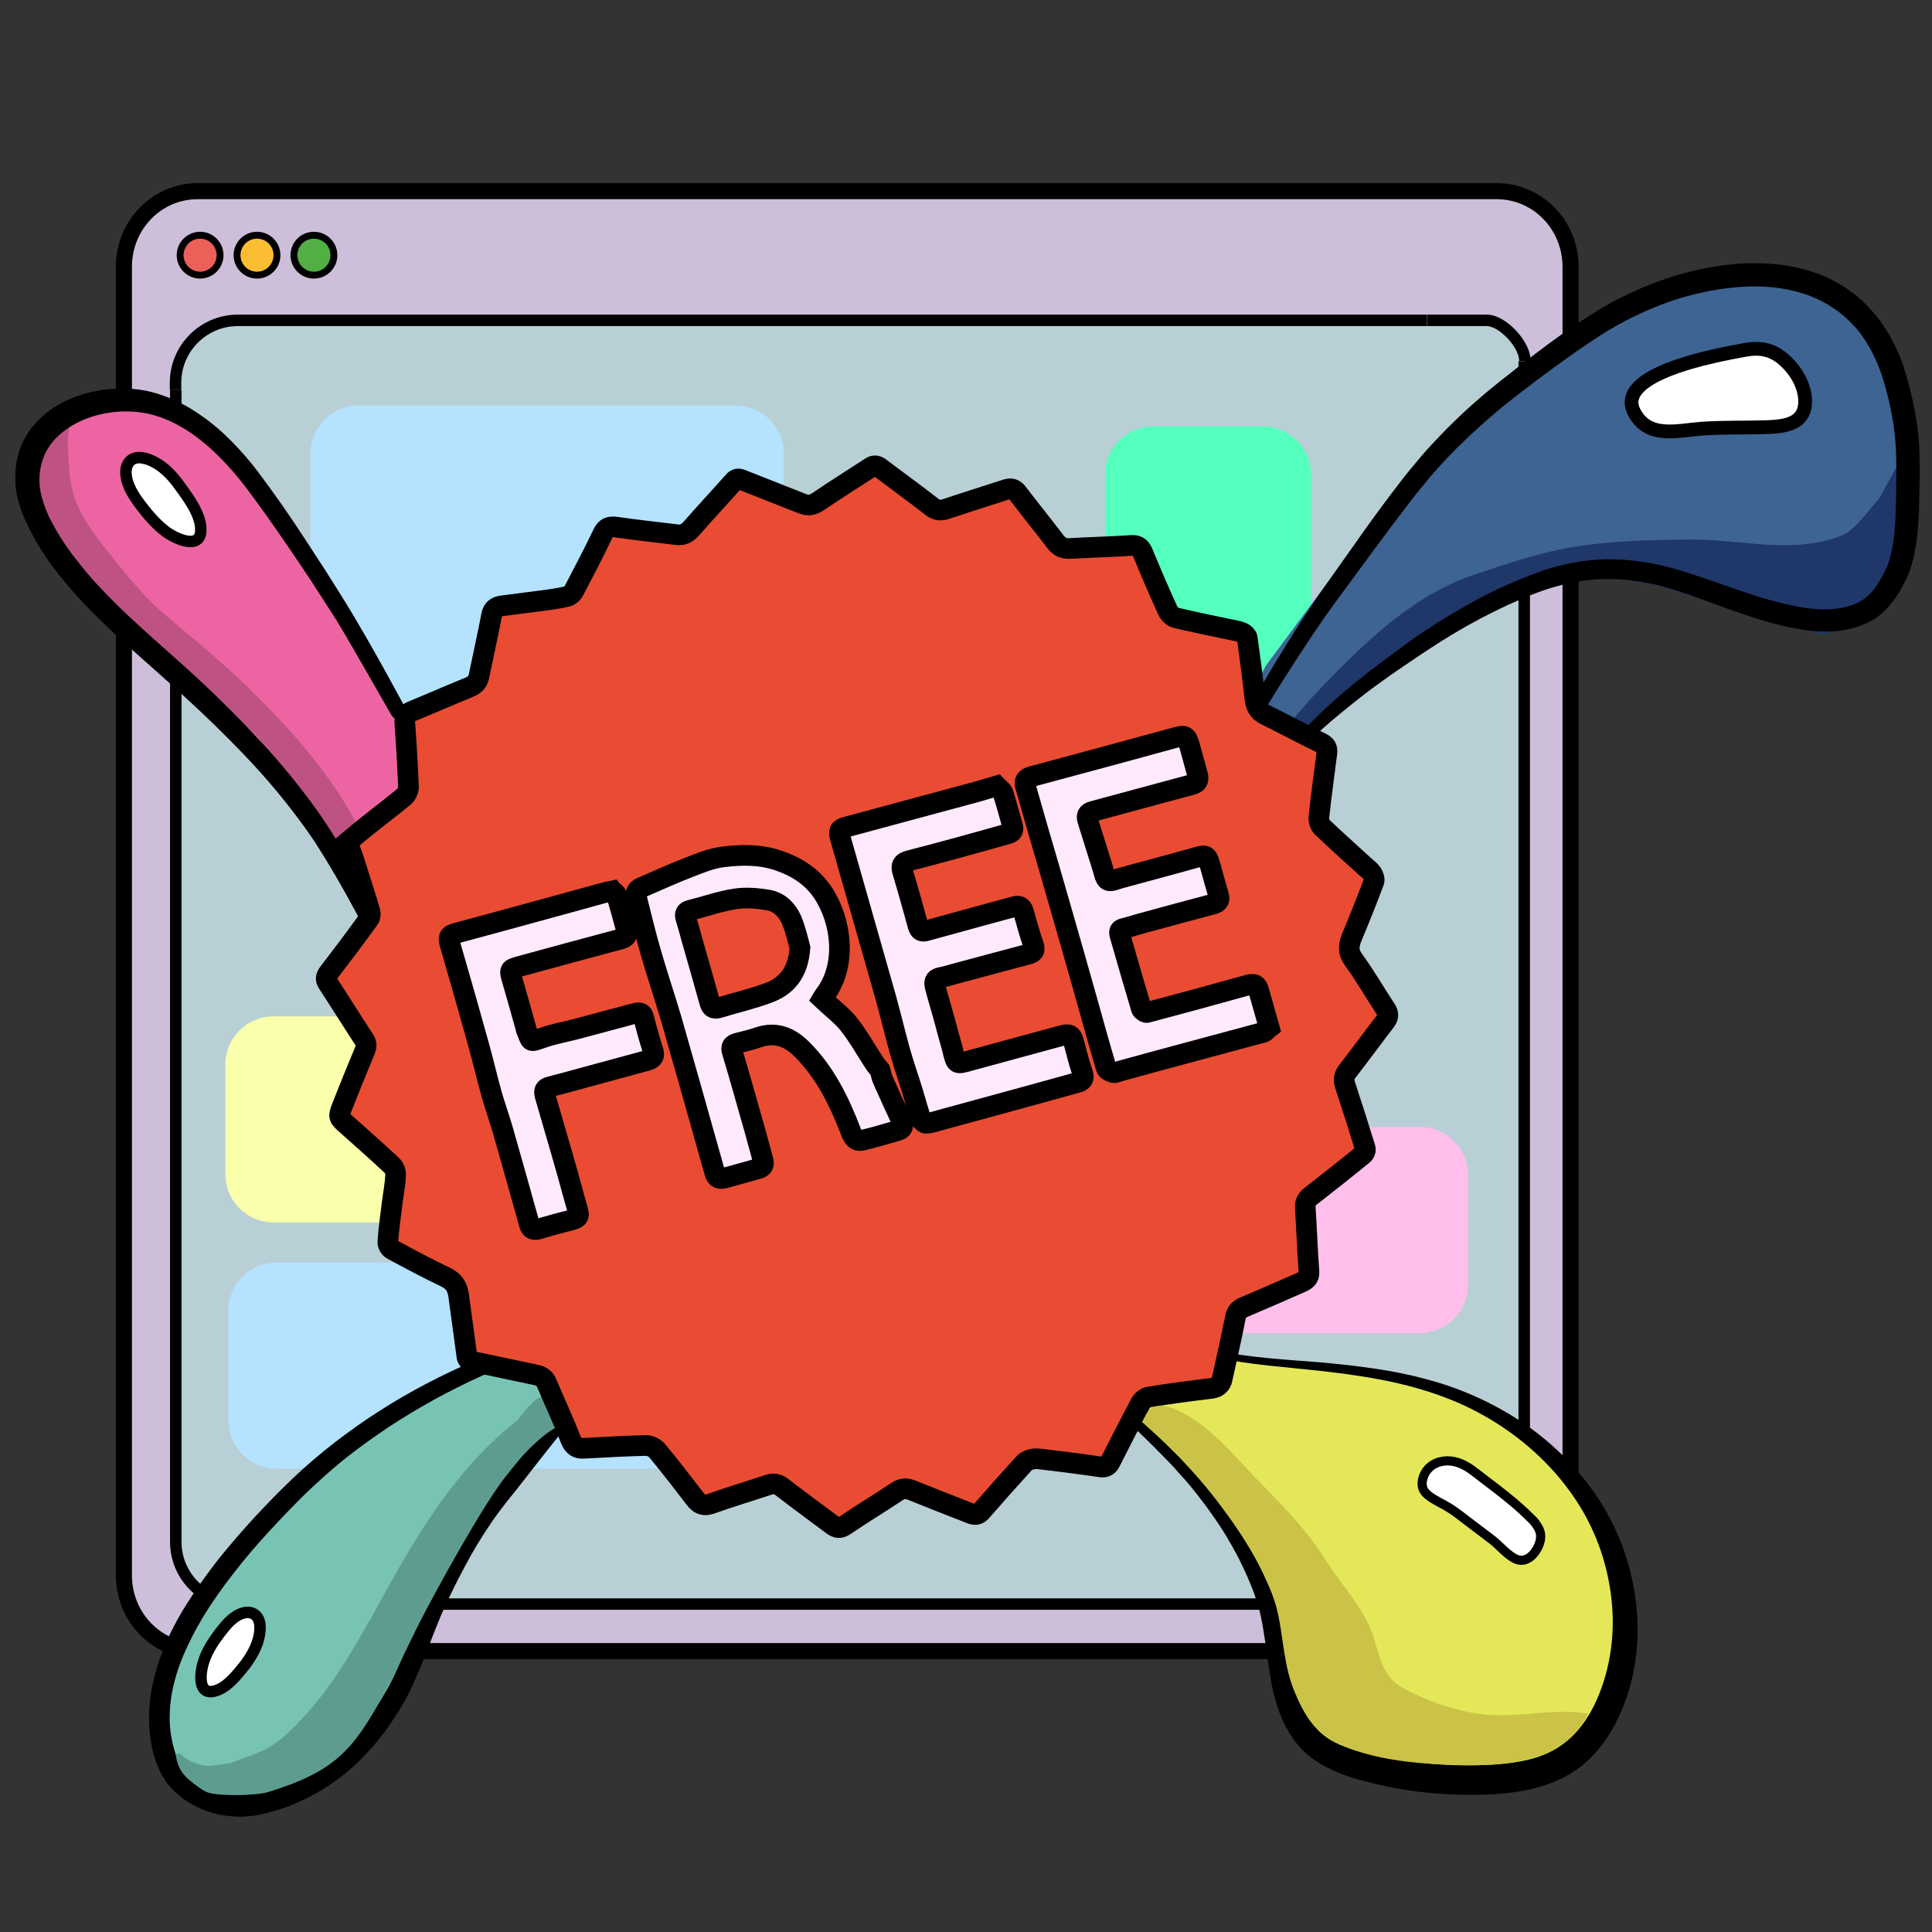
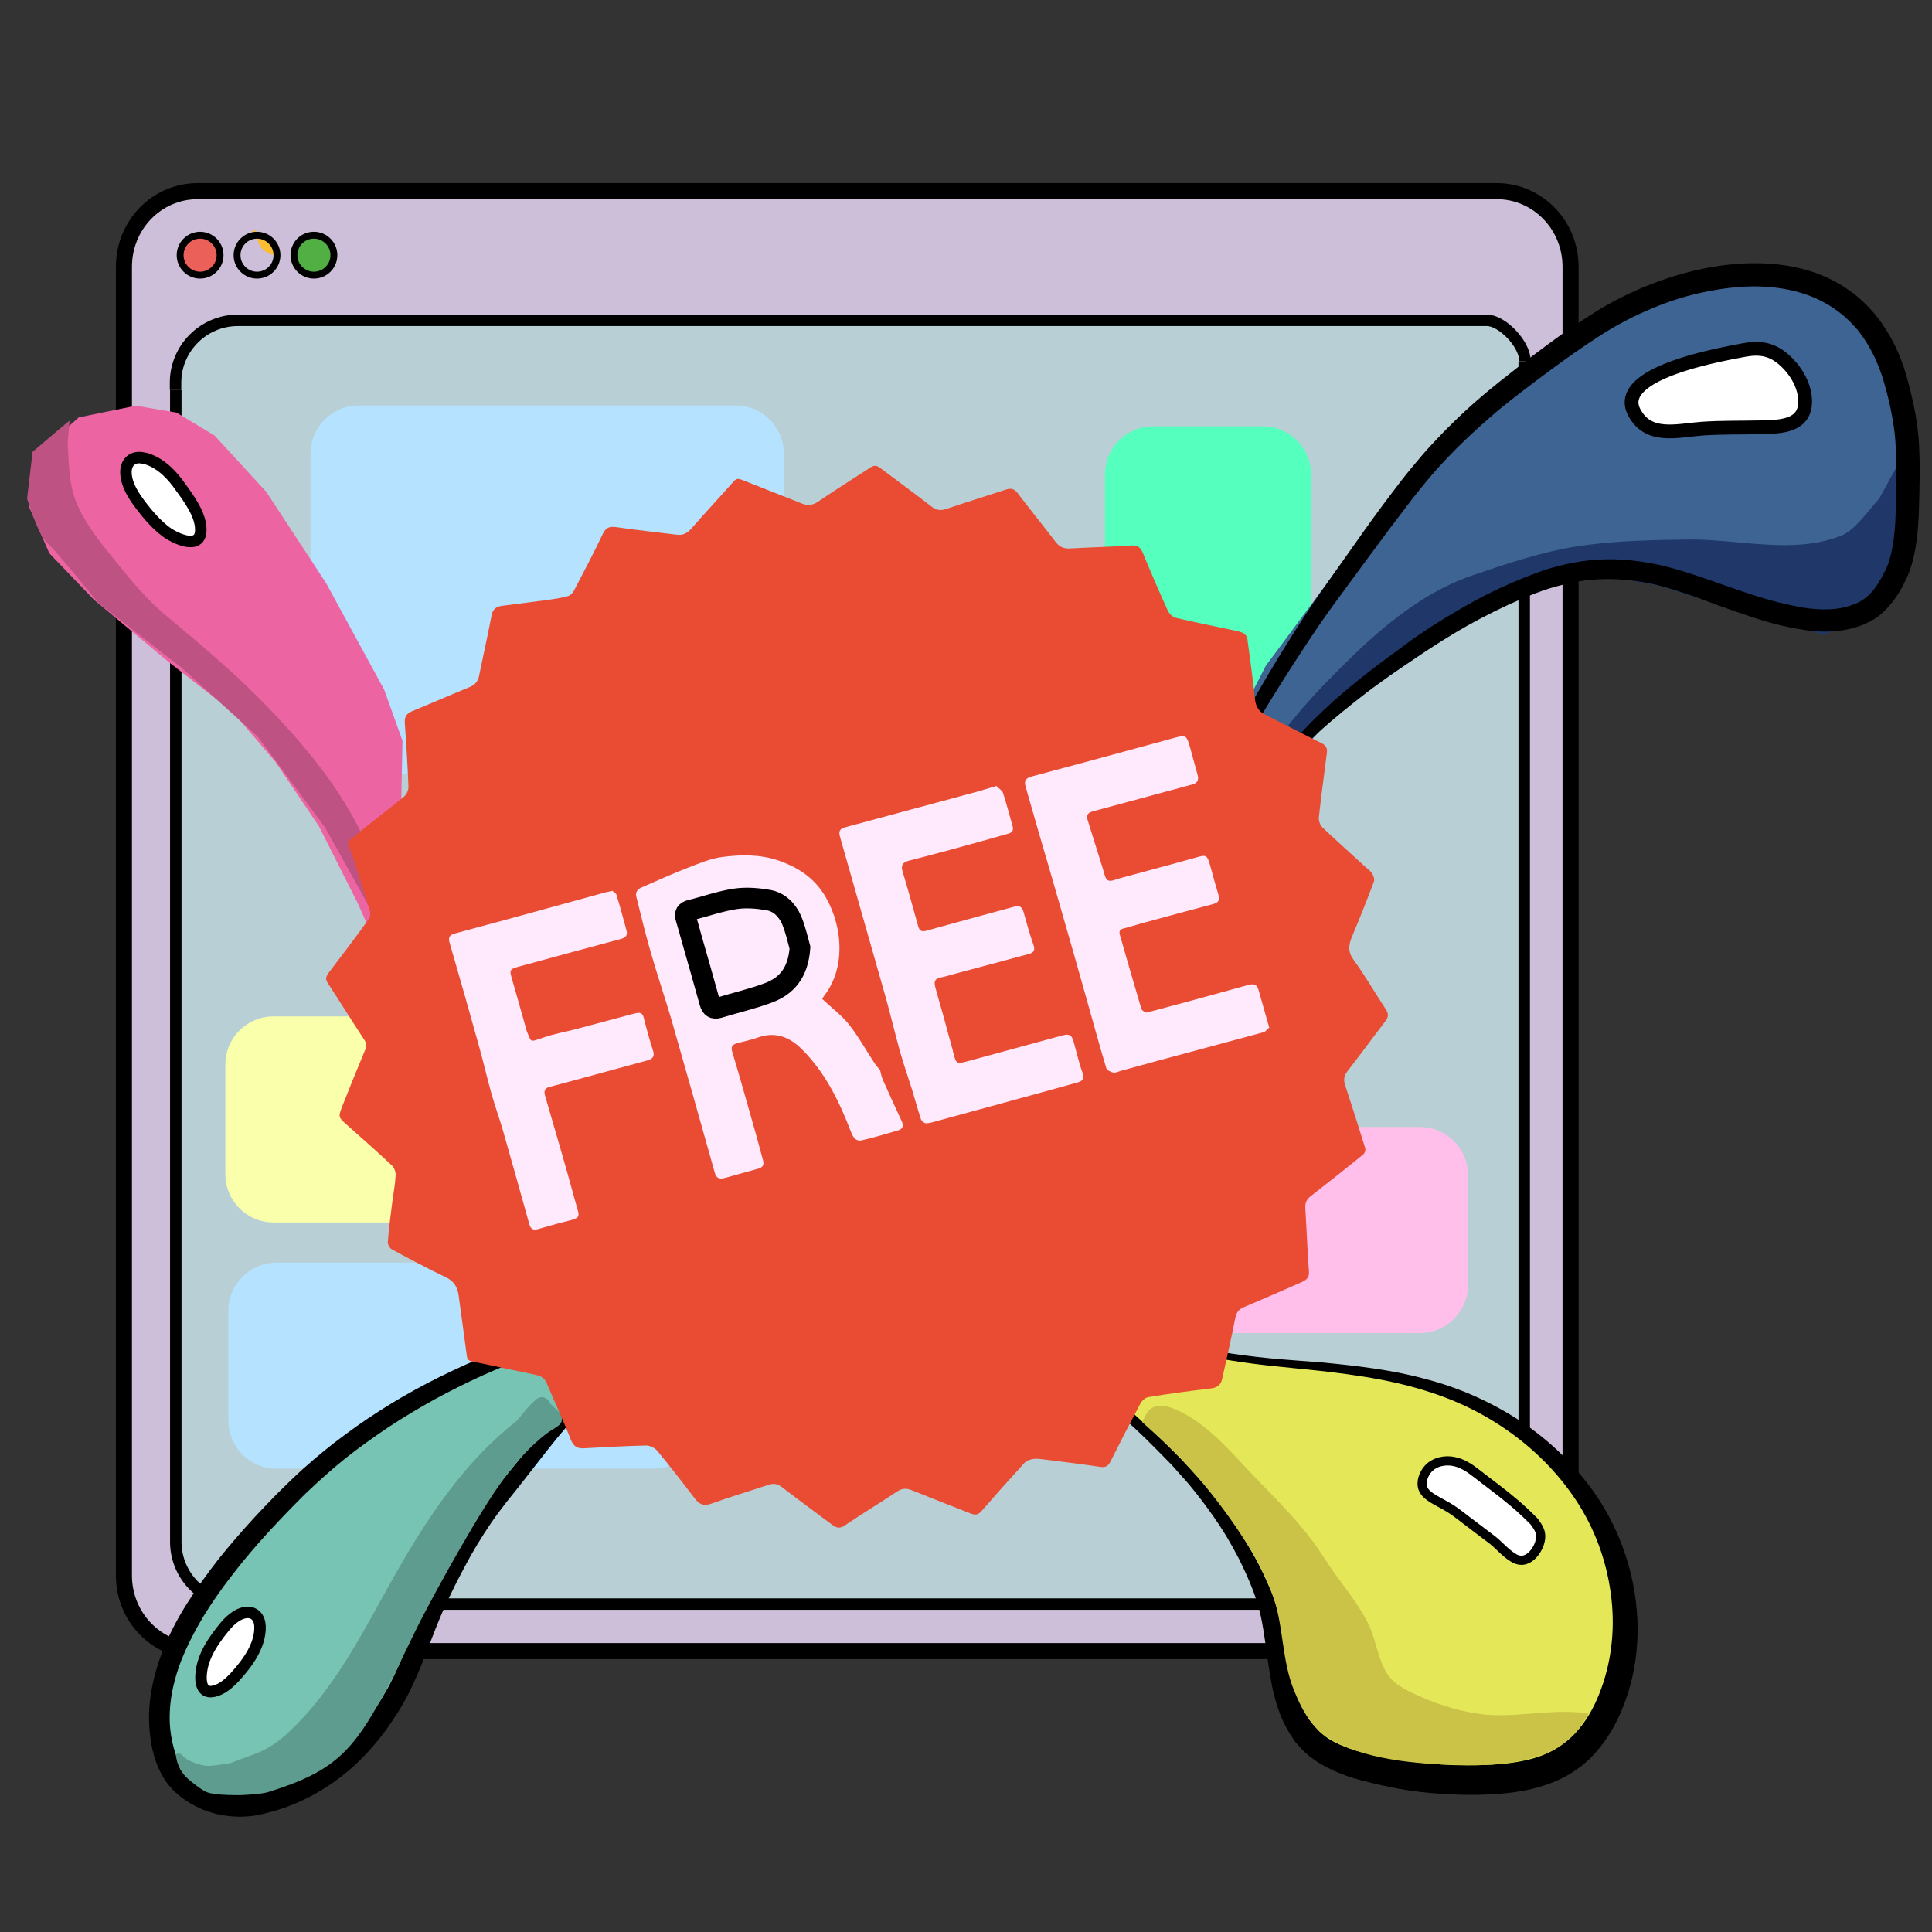
<svg xmlns="http://www.w3.org/2000/svg" xmlns:xlink="http://www.w3.org/1999/xlink" version="1.1" id="Capa_1" x="0px" y="0px" viewBox="0 0 841.9 841.9" style="enable-background:new 0 0 841.9 841.9;" xml:space="preserve">
  <rect x="0" y="0" width="841.9" height="841.9" fill="#333333" stroke="none" />
  <style type="text/css">
	.st0{clip-path:url(#SVGID_2_);fill:#CDBFD9;}
	.st1{clip-path:url(#SVGID_4_);fill:none;stroke:#000000;stroke-width:7;stroke-miterlimit:10;}
	.st2{clip-path:url(#SVGID_6_);fill:#B9CFD6;}
	.st3{clip-path:url(#SVGID_8_);fill:none;stroke:#000000;stroke-width:5;stroke-miterlimit:10;}
	.st4{clip-path:url(#SVGID_10_);fill:none;stroke:#000000;stroke-width:5;stroke-miterlimit:10;}
	.st5{clip-path:url(#SVGID_12_);fill:none;stroke:#000000;stroke-width:5;stroke-miterlimit:10;}
	.st6{clip-path:url(#SVGID_14_);fill:#EC605A;}
	.st7{clip-path:url(#SVGID_16_);fill:none;stroke:#000000;stroke-width:3;stroke-miterlimit:10;}
	.st8{clip-path:url(#SVGID_18_);fill:#FBBD34;}
	.st9{clip-path:url(#SVGID_20_);fill:none;stroke:#000000;stroke-width:3;stroke-miterlimit:10;}
	.st10{clip-path:url(#SVGID_22_);fill:#51AF44;}
	.st11{clip-path:url(#SVGID_24_);fill:none;stroke:#000000;stroke-width:3;stroke-miterlimit:10;}
	.st12{clip-path:url(#SVGID_26_);fill:#B4E2FF;}
	.st13{clip-path:url(#SVGID_28_);fill:#F9FFAA;}
	.st14{clip-path:url(#SVGID_30_);fill:#B4E2FF;}
	.st15{clip-path:url(#SVGID_32_);fill:#55FFBE;}
	.st16{clip-path:url(#SVGID_34_);fill:#FFBFEA;}
	.st17{clip-path:url(#SVGID_36_);fill:#77C4B4;}
	.st18{clip-path:url(#SVGID_38_);fill:#EC65A2;}
	.st19{clip-path:url(#SVGID_40_);fill:#3D6492;}
	.st20{clip-path:url(#SVGID_42_);fill:#1F3769;}
	.st21{clip-path:url(#SVGID_44_);fill:#BE5383;}
	.st22{clip-path:url(#SVGID_46_);fill:#FFFFFF;}
	.st23{clip-path:url(#SVGID_48_);fill:none;stroke:#000000;stroke-width:6;stroke-linecap:round;stroke-miterlimit:10;}
	.st24{clip-path:url(#SVGID_50_);fill:#FFFFFF;}
	.st25{clip-path:url(#SVGID_52_);fill:none;stroke:#000000;stroke-width:5;stroke-linecap:round;stroke-miterlimit:10;}
	.st26{clip-path:url(#SVGID_54_);fill:#FFFFFF;}
	.st27{clip-path:url(#SVGID_56_);fill:none;stroke:#000000;stroke-width:5;stroke-linecap:round;stroke-miterlimit:10;}
	.st28{clip-path:url(#SVGID_58_);}
	.st29{clip-path:url(#SVGID_60_);}
	.st30{clip-path:url(#SVGID_62_);}
	.st31{clip-path:url(#SVGID_64_);fill:#5F9C90;}
	.st32{clip-path:url(#SVGID_66_);fill:#E4E858;}
	.st33{clip-path:url(#SVGID_68_);}
	.st34{clip-path:url(#SVGID_70_);fill:#FFE9FC;}
	.st35{clip-path:url(#SVGID_72_);fill:#E94C32;}
	.st36{clip-path:url(#SVGID_74_);fill:none;stroke:#000000;stroke-width:9;}
	.st37{clip-path:url(#SVGID_76_);fill:#E94C32;}
	.st38{clip-path:url(#SVGID_78_);fill:none;stroke:#000000;stroke-width:9;}
	.st39{clip-path:url(#SVGID_80_);fill:#FFFFFF;}
	.st40{clip-path:url(#SVGID_82_);fill:none;stroke:#000000;stroke-width:4;stroke-linecap:round;stroke-miterlimit:10;}
	.st41{clip-path:url(#SVGID_84_);fill:#CAC347;}
</style>
  <a xlink:href="https://ginernet.com/">
    <g>
      <g>
        <defs>
          <rect id="SVGID_1_" width="841.9" height="841.9" />
        </defs>
        <clipPath id="SVGID_2_">
          <use xlink:href="#SVGID_1_" style="overflow:visible;" />
        </clipPath>
        <path class="st0" d="M652.2,719.5h-566c-17.8,0-32.2-14.7-32.2-33V116.3c0-18.3,14.3-33,32.2-33h566c17.8,0,32.2,14.7,32.2,33     v570.2C684.3,704.6,670,719.5,652.2,719.5" />
      </g>
      <g>
        <defs>
          <rect id="SVGID_3_" width="841.9" height="841.9" />
        </defs>
        <clipPath id="SVGID_4_">
          <use xlink:href="#SVGID_3_" style="overflow:visible;" />
        </clipPath>
        <path class="st1" d="M652.2,719.5h-566c-17.8,0-32.2-14.7-32.2-33V116.3c0-18.3,14.3-33,32.2-33h566c17.8,0,32.2,14.7,32.2,33     v570.2C684.3,704.6,670,719.5,652.2,719.5z" />
      </g>
      <g>
        <defs>
          <rect id="SVGID_5_" width="841.9" height="841.9" />
        </defs>
        <clipPath id="SVGID_6_">
          <use xlink:href="#SVGID_5_" style="overflow:visible;" />
        </clipPath>
        <path class="st2" d="M634,699H106.9c-16.7,0-30.2-13.6-30.2-30.4V168.4c0-16.7,13.6-30.4,30.2-30.4h537.9     c11.6-0.4,20.5,8.2,19.6,19.3v0.8v510.5C664.2,685.4,650.7,699,634,699" />
      </g>
      <g>
        <defs>
          <rect id="SVGID_7_" width="841.9" height="841.9" />
        </defs>
        <clipPath id="SVGID_8_">
          <use xlink:href="#SVGID_7_" style="overflow:visible;" />
        </clipPath>
        <path class="st3" d="M664.2,157.4v514.5c0,14.9-12.2,27.1-27.1,27.1H103.7c-14.9,0-27.1-12.2-27.1-27.1V170" />
      </g>
      <g>
        <defs>
          <rect id="SVGID_9_" width="841.9" height="841.9" />
        </defs>
        <clipPath id="SVGID_10_">
          <use xlink:href="#SVGID_9_" style="overflow:visible;" />
        </clipPath>
        <path class="st4" d="M621.8,139.6h26.2c6.6,0,16.7,10.5,16.5,17.8" />
      </g>
      <g>
        <defs>
          <rect id="SVGID_11_" width="841.9" height="841.9" />
        </defs>
        <clipPath id="SVGID_12_">
          <use xlink:href="#SVGID_11_" style="overflow:visible;" />
        </clipPath>
        <path class="st5" d="M76.5,170v-3.3c0-14.9,12.2-27.1,27.1-27.1h518.1" />
      </g>
      <g>
        <defs>
          <rect id="SVGID_13_" width="841.9" height="841.9" />
        </defs>
        <clipPath id="SVGID_14_">
          <use xlink:href="#SVGID_13_" style="overflow:visible;" />
        </clipPath>
        <path class="st6" d="M87.2,102.5c4.8,0,8.7,3.9,8.7,8.7c0,4.8-3.9,8.7-8.7,8.7c-4.8,0-8.7-3.9-8.7-8.7     C78.5,106.4,82.4,102.5,87.2,102.5" />
      </g>
      <g>
        <defs>
          <rect id="SVGID_15_" width="841.9" height="841.9" />
        </defs>
        <clipPath id="SVGID_16_">
          <use xlink:href="#SVGID_15_" style="overflow:visible;" />
        </clipPath>
        <path class="st7" d="M87.2,102.5c4.8,0,8.7,3.9,8.7,8.7c0,4.8-3.9,8.7-8.7,8.7c-4.8,0-8.7-3.9-8.7-8.7     C78.5,106.4,82.4,102.5,87.2,102.5z" />
      </g>
      <g>
        <defs>
          <rect id="SVGID_17_" width="841.9" height="841.9" />
        </defs>
        <clipPath id="SVGID_18_">
          <use xlink:href="#SVGID_17_" style="overflow:visible;" />
        </clipPath>
-         <path class="st8" d="M112,102.5c4.8,0,8.7,3.9,8.7,8.7c0,4.8-3.9,8.7-8.7,8.7c-4.8,0-8.7-3.9-8.7-8.7S107.2,102.5,112,102.5" />
+         <path class="st8" d="M112,102.5c4.8,0,8.7,3.9,8.7,8.7c-4.8,0-8.7-3.9-8.7-8.7S107.2,102.5,112,102.5" />
      </g>
      <g>
        <defs>
          <rect id="SVGID_19_" width="841.9" height="841.9" />
        </defs>
        <clipPath id="SVGID_20_">
          <use xlink:href="#SVGID_19_" style="overflow:visible;" />
        </clipPath>
        <path class="st9" d="M112,102.5c4.8,0,8.7,3.9,8.7,8.7c0,4.8-3.9,8.7-8.7,8.7c-4.8,0-8.7-3.9-8.7-8.7S107.2,102.5,112,102.5z" />
      </g>
      <g>
        <defs>
          <rect id="SVGID_21_" width="841.9" height="841.9" />
        </defs>
        <clipPath id="SVGID_22_">
          <use xlink:href="#SVGID_21_" style="overflow:visible;" />
        </clipPath>
        <path class="st10" d="M136.8,102.5c4.8,0,8.7,3.9,8.7,8.7c0,4.8-3.9,8.7-8.7,8.7c-4.8,0-8.7-3.9-8.7-8.7S131.9,102.5,136.8,102.5     " />
      </g>
      <g>
        <defs>
          <rect id="SVGID_23_" width="841.9" height="841.9" />
        </defs>
        <clipPath id="SVGID_24_">
          <use xlink:href="#SVGID_23_" style="overflow:visible;" />
        </clipPath>
        <path class="st11" d="M136.8,102.5c4.8,0,8.7,3.9,8.7,8.7c0,4.8-3.9,8.7-8.7,8.7c-4.8,0-8.7-3.9-8.7-8.7S131.9,102.5,136.8,102.5     z" />
      </g>
    </g>
  </a>
  <a xlink:href="https://ginernet.com/">
    <g>
      <g>
        <defs>
          <rect id="SVGID_25_" width="841.9" height="841.9" />
        </defs>
        <clipPath id="SVGID_26_">
          <use xlink:href="#SVGID_25_" style="overflow:visible;" />
        </clipPath>
        <path class="st12" d="M320.6,337.3H156.3c-11.6,0-21-9.4-21-21V197.7c0-11.6,9.4-21,21-21h164.3c11.6,0,21,9.4,21,21v118.6     C341.6,327.9,332.2,337.3,320.6,337.3" />
      </g>
      <g>
        <defs>
          <rect id="SVGID_27_" width="841.9" height="841.9" />
        </defs>
        <clipPath id="SVGID_28_">
          <use xlink:href="#SVGID_27_" style="overflow:visible;" />
        </clipPath>
        <path class="st13" d="M283.5,532.7H119.2c-11.6,0-21-9.4-21-21v-47.8c0-11.6,9.4-21,21-21h164.3c11.6,0,21,9.4,21,21v47.8     C304.5,523.3,295.1,532.7,283.5,532.7" />
      </g>
      <g>
        <defs>
          <rect id="SVGID_29_" width="841.9" height="841.9" />
        </defs>
        <clipPath id="SVGID_30_">
          <use xlink:href="#SVGID_29_" style="overflow:visible;" />
        </clipPath>
        <path class="st14" d="M284.8,640H120.5c-11.6,0-21-9.4-21-21v-47.8c0-11.6,9.4-21,21-21h164.3c11.6,0,21,9.4,21,21V619     C305.8,630.6,296.4,640,284.8,640" />
      </g>
      <g>
        <defs>
          <rect id="SVGID_31_" width="841.9" height="841.9" />
        </defs>
        <clipPath id="SVGID_32_">
          <use xlink:href="#SVGID_31_" style="overflow:visible;" />
        </clipPath>
        <path class="st15" d="M481.5,371.1V206.8c0-11.6,9.4-21,21-21h47.8c11.6,0,21,9.4,21,21v164.3c0,11.6-9.4,21-21,21h-47.8     C490.9,392.1,481.5,382.7,481.5,371.1" />
      </g>
      <g>
        <defs>
          <rect id="SVGID_33_" width="841.9" height="841.9" />
        </defs>
        <clipPath id="SVGID_34_">
          <use xlink:href="#SVGID_33_" style="overflow:visible;" />
        </clipPath>
        <path class="st16" d="M618.7,580.9H454.4c-11.6,0-21-9.4-21-21v-47.8c0-11.6,9.4-21,21-21h164.3c11.6,0,21,9.4,21,21v47.8     C639.7,571.5,630.3,580.9,618.7,580.9" />
      </g>
    </g>
  </a>
  <a xlink:href="https://ginernet.com/">
    <g>
      <g>
        <defs>
          <rect id="SVGID_35_" width="841.9" height="841.9" />
        </defs>
        <clipPath id="SVGID_36_">
          <use xlink:href="#SVGID_35_" style="overflow:visible;" />
        </clipPath>
        <path class="st17" d="M326.5,569.3c-0.8,0.1-1.5,0.1-2.3,0.3c-1.1,0.2-2.2,0.3-3.3,0.5c-3.3,0.5-6.6,1.1-10,1.6     c-4.2,0.7-8.5,1.4-12.7,2c-4.5,0.7-9,1.5-13.5,2.2c-4.1,0.7-8.3,1.3-12.4,2c-3,0.5-6.2,1-9.2,1.5c-1.4,0.2-2.8,0.4-4.2,0.7     l-0.1,0l-68.6,24.8l-44.7,28.3l-45.9,44.9L73.5,718l-5.3,27.9l2.2,16.8l7.7,16c0,0,6.8,5.2,10.6,5c3.7-0.1,17.6,3.4,19.4,3     c1.7-0.3,14.7-5.7,17.6-6.9c2.8-1.2,28.3-19,28.3-19l16.3-19.3l22.3-49.6l14.5-21.5l16.8-24.9l31.8-33.3l15.9-13.7l26.2-11.5     c2.4-0.4,4.8-0.9,7.2-1.3c4.5-0.9,9-1.6,13.5-2.5c1.6-0.3,3.1-0.6,4.7-0.9c0.8-0.1,1.8,0,2.7,0c0.5,0,1,0,1.4-0.1     c2.3-0.5,20.1-1.8,20.6-4.2c0.4-2.1,1.4-7.2,0.2-9c-0.6-1-19,0.3-20.3,0.2c-0.2,0-0.6,0-0.8,0     C326.8,569.3,326.7,569.2,326.5,569.3" />
      </g>
      <g>
        <defs>
          <rect id="SVGID_37_" width="841.9" height="841.9" />
        </defs>
        <clipPath id="SVGID_38_">
          <use xlink:href="#SVGID_37_" style="overflow:visible;" />
        </clipPath>
        <polygon class="st18" points="175.4,322.8 167.4,300.5 142.1,254.1 116.1,214.4 93.5,189.8 76.9,179.8 59.2,176.8 34.3,181.9      21.4,193.4 14,205.1 12.5,220.5 21.5,241.1 40.9,261.3 73.4,288.4 101.4,310.2 120.2,332.2 139,360.1 156.1,394 160.6,404.2      174.5,366.4    " />
      </g>
      <g>
        <defs>
          <rect id="SVGID_39_" width="841.9" height="841.9" />
        </defs>
        <clipPath id="SVGID_40_">
          <use xlink:href="#SVGID_39_" style="overflow:visible;" />
        </clipPath>
        <path class="st19" d="M509.9,375.8c0.3-1,0.9-2,1.3-3c1.4-3.1,2.9-6.3,4.3-9.4c1.8-3.9,3.5-7.8,5.4-11.7c1.4-3.2,2.9-6.4,4.4-9.6     c0.5-1,1-2.2,1.4-3.2l24.9-48.8l38.3-51.6l40.9-52l42.8-33.3l40.3-24l29.8-8.7h24.3l30.4,9L813,144l10.5,24.6l4.1,23.6l-0.3,36.9     c0,0-4,19.6-5.7,22.5c-1.7,3-19.8,16.7-19.8,16.7s-21.5-0.6-22.2-0.1c-0.6,0.6-48.3-14.4-48.3-14.4l-21.7-5.9l-25.5,0.3     l-23.4,5.2l-38,22.2L594,295.3l-26.7,22.8l-26.3,31c-1.4,2.2-2.9,4.4-4.4,6.6c-2.6,4-5.2,7.9-7.8,11.9c-1.3,1.9-2.6,3.8-3.9,5.8     c-1.2,1.7-2.2,3.8-4,5c-2.3,1.6-5.1,2.7-7.9,2.5c-1-0.1-2-0.2-2.6-1c-0.8-1-0.8-2.5-0.5-3.6C509.9,376,509.9,375.9,509.9,375.8" />
      </g>
      <g>
        <defs>
          <rect id="SVGID_41_" width="841.9" height="841.9" />
        </defs>
        <clipPath id="SVGID_42_">
          <use xlink:href="#SVGID_41_" style="overflow:visible;" />
        </clipPath>
        <path class="st20" d="M809.1,271.4l11-8.5l8.6-22.7v-40.8l-9.8,17.9c-4.6,4.8-10.4,13.8-16.7,16.2c-21.1,8.2-44.4,1.4-66.1,1.6     c-16.1,0.2-32.4,0.5-48.3,2.9c-15.8,2.4-31.1,7.6-46.1,12.7c-17.1,5.8-32,16.7-45.4,28.7c-6.7,6.1-13.1,12.6-19.5,19.1     c-12.6,13.1-22.6,26.3-32.4,41.5c-2.2,3.4,2.5,0.6,9.3,2l9.2-10.6l27.8-29.2l51.4-33.9l35.1-14.1l23.4-3l22.3,4l38.7,12.3l33,9     L809.1,271.4z" />
      </g>
      <g>
        <defs>
          <rect id="SVGID_43_" width="841.9" height="841.9" />
        </defs>
        <clipPath id="SVGID_44_">
          <use xlink:href="#SVGID_43_" style="overflow:visible;" />
        </clipPath>
        <path class="st21" d="M30.3,183.3l-0.8,9.6c0.6,9.6,0.3,18.5,4.4,27.5c3.9,8.7,10,16.2,16,23.6c7.1,8.8,14.4,17.7,23.1,24.8     c13.4,11.2,27.3,22.8,39.7,35.3c10.1,10.1,20.2,21.2,28.8,32.9c12.4,16.7,20.8,34,27.3,53.8l-4.4,10.7l-22.8-41L112.3,321     l-32.8-29.7l-36.7-28.6c0,0-19-23.5-22.5-26.4s-8.5-19-8.5-19l2.4-20.4l12-10.2L30.3,183.3z" />
      </g>
      <g>
        <defs>
          <rect id="SVGID_45_" width="841.9" height="841.9" />
        </defs>
        <clipPath id="SVGID_46_">
          <use xlink:href="#SVGID_45_" style="overflow:visible;" />
        </clipPath>
        <path class="st22" d="M721.8,163.4c12.7-6.4,32.7-9.8,38.4-10.9c6.6-1.2,11.8-0.4,17,4.1c5,4.3,9,10.7,9.4,17.4     c0.6,11.9-10.6,12-19.5,12.2c-8.5,0.2-17,0-25.5,0.6c-10.8,0.8-23.5,4.6-29.6-7.4C708.7,172.8,713.7,167.5,721.8,163.4" />
      </g>
      <g>
        <defs>
          <rect id="SVGID_47_" width="841.9" height="841.9" />
        </defs>
        <clipPath id="SVGID_48_">
          <use xlink:href="#SVGID_47_" style="overflow:visible;" />
        </clipPath>
        <path class="st23" d="M721.8,163.4c12.7-6.4,32.7-9.8,38.4-10.9c6.6-1.2,11.8-0.4,17,4.1c5,4.3,9,10.7,9.4,17.4     c0.6,11.9-10.6,12-19.5,12.2c-8.5,0.2-17,0-25.5,0.6c-10.8,0.8-23.5,4.6-29.6-7.4C708.7,172.8,713.7,167.5,721.8,163.4z" />
      </g>
      <g>
        <defs>
          <rect id="SVGID_49_" width="841.9" height="841.9" />
        </defs>
        <clipPath id="SVGID_50_">
          <use xlink:href="#SVGID_49_" style="overflow:visible;" />
        </clipPath>
        <path class="st24" d="M64.1,200c-0.4-0.1-0.8-0.3-1.3-0.3c-5.1-1.3-8.2,1.9-7.9,6.7c0.3,5.2,3.5,9.9,6.6,14     c3.2,4.2,6.6,8.1,10.8,11.3c4,3,15.1,8.2,15.2-0.7c0.1-6.5-5-13.5-8.8-18.7C75.1,207.1,70.4,202.1,64.1,200" />
      </g>
      <g>
        <defs>
          <rect id="SVGID_51_" width="841.9" height="841.9" />
        </defs>
        <clipPath id="SVGID_52_">
          <use xlink:href="#SVGID_51_" style="overflow:visible;" />
        </clipPath>
        <path class="st25" d="M64.1,200c-0.4-0.1-0.8-0.3-1.3-0.3c-5.1-1.3-8.2,1.9-7.9,6.7c0.3,5.2,3.5,9.9,6.6,14     c3.2,4.2,6.6,8.1,10.8,11.3c4,3,15.1,8.2,15.2-0.7c0.1-6.5-5-13.5-8.8-18.7C75.1,207.1,70.4,202.1,64.1,200z" />
      </g>
      <g>
        <defs>
          <rect id="SVGID_53_" width="841.9" height="841.9" />
        </defs>
        <clipPath id="SVGID_54_">
          <use xlink:href="#SVGID_53_" style="overflow:visible;" />
        </clipPath>
        <path class="st26" d="M113.3,710v-1.2c-0.1-4.8-3.4-7-7.3-5.9c-4.3,1.2-7.4,5-10.1,8.5c-2.8,3.7-5.3,7.4-6.9,11.9     c-1.6,4.2-3.4,15.3,4.1,13.7c5.4-1.1,10.1-7,13.6-11.4C109.9,721.3,113,716.1,113.3,710" />
      </g>
      <g>
        <defs>
          <rect id="SVGID_55_" width="841.9" height="841.9" />
        </defs>
        <clipPath id="SVGID_56_">
          <use xlink:href="#SVGID_55_" style="overflow:visible;" />
        </clipPath>
        <path class="st27" d="M113.3,710v-1.2c-0.1-4.8-3.4-7-7.3-5.9c-4.3,1.2-7.4,5-10.1,8.5c-2.8,3.7-5.3,7.4-6.9,11.9     c-1.6,4.2-3.4,15.3,4.1,13.7c5.4-1.1,10.1-7,13.6-11.4C109.9,721.3,113,716.1,113.3,710z" />
      </g>
      <g>
        <defs>
          <rect id="SVGID_57_" width="841.9" height="841.9" />
        </defs>
        <clipPath id="SVGID_58_">
          <use xlink:href="#SVGID_57_" style="overflow:visible;" />
        </clipPath>
        <path class="st28" d="M511.4,376.1c6.8-16.6,14.4-32.7,22.7-48.7c8.2-15.9,17.1-31.5,26.6-46.7c4.7-7.6,9.6-15.1,14.7-22.5     l15.5-21.9c5.1-7.3,10.4-14.6,15.8-21.7c2.7-3.6,5.4-7.1,8.3-10.6s5.8-7,8.9-10.3c6.2-6.7,12.7-13.1,19.5-19c6.8-6,14-11.5,21-17     c7.1-5.4,14.3-10.9,21.8-15.9c3.8-2.6,7.6-5,11.5-7.4c4-2.4,8.1-4.5,12.3-6.5c8.3-3.9,17-7.1,26-9.4c9-2.3,18.3-3.7,27.6-3.8     c9.4-0.1,19,1.1,28.1,4.4c2.2,0.8,4.5,1.8,6.6,2.9c2.2,1.1,4.3,2.3,6.3,3.7c4.1,2.7,7.8,6,11,9.6c3.3,3.6,6,7.7,8.4,11.9     c2.3,4.2,4.2,8.6,5.7,13.1c1.4,4.5,2.6,9,3.6,13.4c1,4.5,1.9,9.1,2.4,13.8c0.6,4.6,0.7,9.3,0.8,13.9c0.1,4.6,0,9-0.1,13.5     c-0.1,4.5-0.2,9-0.5,13.6c-0.3,4.6-0.9,9.2-1.9,13.9c-0.6,2.4-1.2,4.7-2.1,7.1c-0.9,2.3-2.1,4.6-3.2,6.7     c-1.2,2.1-2.5,4.2-4.1,6.2c-1.5,2-3.4,3.9-5.4,5.6s-4.5,3-7,4.1c-2.4,1-4.8,1.7-7.3,2.2c-4.9,1-9.8,1.1-14.7,0.7     c-2.4-0.2-4.8-0.6-7-1c-2.3-0.4-4.6-0.9-6.8-1.4c-4.5-1-8.9-2.4-13.2-3.8c-8.7-2.8-17-6-25.3-9c-4.2-1.4-8.3-2.8-12.4-4     c-4.2-1.2-8.3-2-12.6-2.6c-8.4-1.2-17-1.2-25.3,0.2c-4.2,0.7-8.3,1.8-12.4,3c-4.1,1.3-8.2,2.9-12.2,4.6     c-8,3.4-15.8,7.3-23.5,11.6c-7.6,4.3-15,9-22.4,14c-3.7,2.5-7.4,5-11,7.5c-3.6,2.6-7.2,5.1-10.7,7.8c-7,5.4-13.8,10.9-20.4,16.8     c-6.6,5.8-12.6,12.3-18.4,19c-0.7,0.8-1.9,0.9-2.7,0.2c-0.8-0.6-0.9-1.8-0.2-2.6c5.4-7.1,11.3-14,17.6-20.5     c3.2-3.2,6.5-6.3,9.8-9.3c3.4-3,6.8-5.9,10.3-8.7c7-5.7,14.3-11,21.5-16.3s14.9-10.2,22.7-14.7c7.8-4.6,15.8-8.7,24.3-12.3     c4.2-1.8,8.4-3.4,12.8-5c4.4-1.4,9-2.6,13.5-3.4c9.2-1.7,18.7-1.8,27.9-0.5c4.6,0.6,9.2,1.5,13.6,2.7c4.5,1.2,8.8,2.6,13,4     c8.6,2.9,16.9,6,25.2,8.6c4.2,1.3,8.3,2.5,12.6,3.4c2.1,0.5,4.2,0.9,6.3,1.3c2.1,0.4,4.1,0.6,6.2,0.8c4.1,0.3,8.2,0.2,12-0.6     c1.9-0.4,3.8-1,5.5-1.7s3.2-1.6,4.6-2.7c2.8-2.2,5-5.4,7-9c1-1.8,1.8-3.5,2.6-5.4c0.6-1.8,1.2-3.8,1.6-5.8     c0.9-4,1.3-8.2,1.6-12.5c0.2-4.3,0.3-8.6,0.4-13.1c0.1-8.9,0.2-17.7-0.7-26.1c-0.5-4.2-1.3-8.3-2.2-12.6c-1-4.3-2.1-8.5-3.4-12.5     c-1.4-4-3-7.8-5-11.4c-2-3.6-4.3-7-7-9.9c-5.4-6-12.3-10.6-19.9-13.4c-7.7-2.8-16-4-24.4-3.9c-8.4,0.1-16.9,1.4-25.2,3.4     s-16.4,5-24.3,8.7c-3.9,1.8-7.7,3.8-11.5,6c-3.8,2.2-7.4,4.6-11,7c-7.3,4.9-14.4,10.1-21.5,15.4c-7.1,5.4-14.1,10.6-20.7,16.4     c-6.6,5.7-13,11.7-19,18c-3,3.2-5.9,6.4-8.7,9.8c-2.8,3.4-5.6,6.8-8.2,10.3c-5.4,7-10.7,14.1-16,21.3l-15.8,21.5     c-5.2,7.1-10.2,14.5-15,21.9c-19.5,29.7-37.1,60.6-52.1,92.9c-0.4,0.8-1.4,1.2-2.2,0.8C511.4,377.8,511,376.9,511.4,376.1" />
      </g>
      <g>
        <defs>
          <rect id="SVGID_59_" width="841.9" height="841.9" />
        </defs>
        <clipPath id="SVGID_60_">
          <use xlink:href="#SVGID_59_" style="overflow:visible;" />
        </clipPath>
        <path class="st29" d="M345.9,566.6c-15.5,1.7-31,4.2-46.4,7.1c-7.6,1.5-15.3,3-22.9,4.8c-7.6,1.7-15.2,3.5-22.8,5.6     c-7.6,2-15,4.2-22.3,6.7c-1.8,0.7-3.6,1.3-5.4,2l-5.4,2.1c-3.6,1.5-7.2,3-10.7,4.6c-7,3.2-14,6.7-20.8,10.4     c-6.8,3.8-13.4,7.7-19.9,12c-6.4,4.3-12.7,8.8-18.8,13.6c-6,4.8-11.7,10-17.3,15.3l-4.1,4.1c-1.4,1.4-2.7,2.8-4.1,4.2     c-2.7,2.8-5.4,5.7-8,8.5c-5.2,5.7-10.3,11.6-15,17.7c-4.8,6.1-9.2,12.3-13.2,18.8c-3.9,6.5-7.4,13.3-10.1,20.2     c-2.6,7-4.4,14.3-4.7,21.5c-0.2,3.6,0,7.3,0.6,10.8c0.6,3.5,1.5,7,2.8,10.1c0.6,1.5,1.4,3.1,2.3,4.3c0.9,1.3,2,2.5,3.2,3.6     c1.2,1.1,2.5,2,3.9,2.9c0.8,0.4,1.4,0.8,2.3,1.2c0.5,0.2,0.8,0.4,1.2,0.5c0.4,0.2,0.8,0.3,1.2,0.5c3.2,1.3,6.5,2.1,10,2.3     c1.7,0.1,3.4,0.1,5.2,0c1.7-0.1,3.3-0.4,5.2-0.9c1.7-0.5,3.7-1,5.5-1.4c1.8-0.5,3.5-1.1,5.3-1.8c3.4-1.3,6.8-2.9,10.1-4.6     c6.5-3.5,12.4-8.1,17.8-13.3c5.3-5.2,10.1-11.1,14.2-17.4c1.1-1.6,2-3.2,2.9-4.8l1.4-2.4c0.5-0.8,0.9-1.7,1.3-2.5     c1.7-3.3,3.3-6.9,4.8-10.4c3-7.1,5.7-14.5,8.9-21.8c0.9-1.8,1.6-3.7,2.6-5.5c0.9-1.8,1.8-3.7,2.7-5.4c1.8-3.5,3.7-7,5.7-10.5     c3.9-6.9,8.1-13.8,12.7-20.3c2.3-3.3,4.8-6.5,7.4-9.6l3.8-4.5l3.7-4.5c4.9-6,9.8-12.2,15-18.2c5.1-6,10.7-11.9,16.7-17.1     c1.5-1.3,3-2.6,4.7-3.8c0.8-0.6,1.6-1.3,2.4-1.8l2.5-1.7c3.3-2.4,6.9-4.4,10.6-6.1c7.3-3.5,14.9-5.9,22.5-8     c7.6-2,15.4-3.7,23.3-5c7.8-1.2,15.6-2.2,23.6-2.6c0.9-0.1,1.6,0.7,1.7,1.6c0.1,0.9-0.6,1.6-1.5,1.7c-7.7,0.7-15.4,1.8-23.1,3.4     c-7.6,1.5-15.2,3.3-22.6,5.5c-7.4,2.2-14.7,4.9-21.5,8.2c-3.4,1.7-6.7,3.5-9.7,5.8l-2.3,1.8c-0.8,0.6-1.5,1.2-2.2,1.8     c-1.5,1.2-2.9,2.5-4.3,3.8c-2.8,2.6-5.5,5.3-8.1,8.2c-1.3,1.4-2.6,2.8-3.9,4.3c-1.2,1.5-2.5,2.9-3.7,4.4     c-4.9,6-9.6,12.2-14.5,18.4l-3.7,4.7l-3.7,4.6c-2.3,3-4.7,6.1-6.8,9.2c-4.3,6.3-8.3,12.9-11.9,19.8c-1.8,3.4-3.6,6.8-5.3,10.4     c-0.8,1.8-1.7,3.4-2.5,5.2c-0.8,1.8-1.6,3.5-2.3,5.2c-3,7.1-5.6,14.4-8.6,21.8c-1.5,3.7-3.2,7.4-4.9,11c-0.5,0.9-0.9,1.8-1.4,2.7     l-1.5,2.7c-1,1.7-2,3.6-3.2,5.2c-4.3,6.9-9.5,13.4-15.3,19.2c-5.8,5.8-12.5,10.8-19.7,14.9c-3.6,2-7.4,3.8-11.3,5.3     c-1.9,0.8-3.9,1.4-5.9,2c-2.1,0.6-3.9,1.1-6,1.6c-2.1,0.5-4.2,0.9-6.5,1c-2.3,0.2-4.4,0.2-6.6,0c-4.4-0.3-8.7-1.3-12.9-3     c-0.5-0.2-1-0.4-1.5-0.7c-0.5-0.2-1.1-0.5-1.5-0.7c-0.9-0.5-1.9-1-2.9-1.6c-1.9-1.2-3.8-2.5-5.5-4.1c-0.9-0.7-1.7-1.6-2.4-2.4     c-0.8-0.8-1.5-1.8-2.2-2.7c-1.3-1.9-2.4-4-3.3-6c-1.8-4.1-2.8-8.3-3.4-12.5s-0.8-8.5-0.6-12.7c0.5-8.5,2.5-16.6,5.4-24.4     c2.9-7.7,6.7-15,11-21.8s9-13.3,13.9-19.6c5-6.2,10.2-12.2,15.6-18.1c2.7-2.9,5.5-5.8,8.2-8.6c1.4-1.4,2.7-2.8,4.2-4.2l4.3-4.2     c5.8-5.5,11.9-10.7,18.2-15.6c6.3-4.8,12.8-9.5,19.6-13.8c13.4-8.6,27.6-15.9,42.2-22.2c3.6-1.6,7.4-3,11-4.5l5.6-2.1     c1.9-0.7,3.8-1.3,5.7-2c7.6-2.5,15.2-4.5,22.9-6.4c7.7-1.9,15.4-3.6,23.1-5.1c7.7-1.5,15.5-3,23.3-4.2     c15.5-2.5,31.2-4.5,46.9-5.6c1,0,1.9,0.7,1.9,1.7C347.5,565.7,346.8,566.5,345.9,566.6" />
      </g>
      <g>
        <defs>
-           <rect id="SVGID_61_" width="841.9" height="841.9" />
-         </defs>
+           </defs>
        <clipPath id="SVGID_62_">
          <use xlink:href="#SVGID_61_" style="overflow:visible;" />
        </clipPath>
        <path class="st30" d="M170.5,311.5c-5.7-9.9-11.3-19.8-17-29.6c-2.9-4.9-5.7-9.9-8.7-14.5c-3.1-4.8-6.2-9.5-9.3-14.4     c-6.3-9.5-12.7-18.9-19.2-28.1c-3.3-4.6-6.7-9.3-10-13.6c-3.4-4.4-7-8.5-10.9-12.4c-7.7-7.7-16.4-13.9-25.8-17.2     c-2.4-0.8-4.6-1.4-7-1.8c-2.4-0.4-4.8-0.6-7.2-0.6c-4.8-0.1-9.5,0.6-14.1,1.9c-4.5,1.3-8.7,3.3-12.4,5.9s-6.8,5.9-8.8,9.7     c-2,3.9-3,8.2-2.9,12.9c0,4.5,1.5,9.2,3.5,14c1,2.4,2.3,4.7,3.6,7c1.3,2.3,2.8,4.6,4.3,6.9c3.1,4.5,6.5,8.7,10.1,13     c7.2,8.3,15.3,16.1,23.7,23.7c8.3,7.6,17,15,25.4,22.9c8.4,7.9,16.6,16,24.5,24.5c7.9,8.4,15.4,17.4,22.4,26.7     c3.5,4.7,6.8,9.4,9.9,14.4c3.2,5,6.1,10,8.9,15c5.7,10.1,10.9,20.3,15.8,30.5c2.5,5.1,4.9,10.4,7.3,15.6l3.5,7.8l1.7,4l0.9,2     l0.4,1l0.2,0.5c0.1,0.2,0.1,0.3-0.3,0.6c-1.6,1.4-3.6,2-5.7,2c-0.6,0-0.7-0.1-0.7-0.3l-0.3-0.5l-0.4-1l-0.9-1.9l-1.7-3.8     l-3.6-7.7c-2.5-5.1-4.9-10.1-7.4-15.2c-5.1-10.1-10.4-20-16.1-29.8c-2.8-4.8-5.8-9.7-8.8-14.4c-3.1-4.6-6.3-9.1-9.8-13.6     c-6.8-8.9-14.2-17.4-22-25.5s-15.9-16-24.2-23.6c-8.2-7.6-16.8-15-25.4-22.8c-8.5-7.7-17-15.7-24.8-24.6     c-3.8-4.4-7.6-9.1-11-14.1c-1.7-2.5-3.3-5-4.8-7.7c-1.4-2.6-2.9-5.3-4.2-8.2c-1.3-2.8-2.3-5.8-3.2-8.8s-1.3-6.3-1.3-9.5     c-0.2-6.1,1.2-12.5,4-17.6c2.8-5.3,6.9-9.4,11.4-12.7c4.6-3.2,9.7-5.5,15.1-7s11-2.2,16.7-2.2c2.8,0,5.8,0.3,8.8,0.8     c2.9,0.5,5.9,1.4,8.7,2.4c5.7,2,11,4.9,16,8.4c5,3.4,9.6,7.4,13.8,11.7s8.1,8.8,11.6,13.5c3.6,4.8,6.9,9.4,10.2,14.1     c6.6,9.5,12.8,19.1,19,28.7c3.1,4.8,6.1,9.7,9.1,14.5c3.1,5,5.9,10,8.8,14.9c5.7,9.9,11.2,20,16.6,29.9c1.1,2,0.5,4.4-1.3,5.3     C174,314.4,171.7,313.5,170.5,311.5" />
      </g>
      <g>
        <defs>
          <rect id="SVGID_63_" width="841.9" height="841.9" />
        </defs>
        <clipPath id="SVGID_64_">
          <use xlink:href="#SVGID_63_" style="overflow:visible;" />
        </clipPath>
        <path class="st31" d="M91.2,769.5c1.2,0,8.6-0.9,9.8-1.4c5.9-2.2,4.6-1.8,10.1-3.8c5.4-2,10.3-5.3,14.5-9.3     c17.9-16.6,29.6-38.2,41.3-59.4c15.6-28.3,32.2-55.7,57.7-76c0.3-0.2,0.6-0.4,0.8-0.7c0.8-0.6,4.4-6,8.5-9.3     c1.8-1.4,4.4-0.8,5.4,1.3c0.8,1.6,4.6,4,5.2,5.8c1.6,4.3-2.3,5-6.2,7.9c-14.1,10.8-24,26.9-32.4,40.9     c-7.1,12-13.2,22.9-19.8,35.3c-6.6,12.3-11.9,24.7-18.6,37c-13.7,25.2-21.8,34.2-50.6,43.1c-5.3,1.6-21.2,1.9-26.4,0.2     c-2.4-0.8-7.7-5-9.5-6.8c-2.7-2.8-4-6-4.4-9.8c2.2-1.3,2.7,0.8,4.7,2C84.2,768.2,88,769.6,91.2,769.5" />
      </g>
      <g>
        <defs>
          <rect id="SVGID_65_" width="841.9" height="841.9" />
        </defs>
        <clipPath id="SVGID_66_">
          <use xlink:href="#SVGID_65_" style="overflow:visible;" />
        </clipPath>
        <path class="st32" d="M423.2,559.6c31.4,28,67,51.8,95,83.5c13.6,15.4,25.2,32.6,32.4,51.9c7.4,19.7,4.6,47.4,20.2,62.9     c6.9,6.8,16.5,10.1,26,12.3c16.5,4,33.5,5.6,50.4,5c12.7-0.5,25.9-2.4,36.3-9.7c9-6.3,15.2-16.1,19-26.5     c9.8-26.2,6.1-56.7-7.9-81c-14-24.3-37.6-42.4-63.9-52c-23.4-8.5-48.4-10.5-73-12.6c-24.5-2.2-47.2-7.2-71.1-12.1l-22.9-8.8     l-36.1-13.1" />
      </g>
      <g>
        <defs>
          <rect id="SVGID_67_" width="841.9" height="841.9" />
        </defs>
        <clipPath id="SVGID_68_">
          <use xlink:href="#SVGID_67_" style="overflow:visible;" />
        </clipPath>
        <path class="st33" d="M424.9,557.8c22,20.3,46.3,38.1,68.9,58.1c5.6,5,11.2,10.2,16.5,15.5l4,4l3.9,4.2c2.6,2.8,5.1,5.6,7.6,8.5     c4.9,5.8,9.5,11.9,13.7,18.3c2.1,3.2,4.1,6.5,6,9.8c1.9,3.3,3.7,6.8,5.3,10.2c1.6,3.5,3.2,6.9,4.5,10.8c1.3,3.8,2.3,7.5,3.1,11.3     c1.7,7.5,2.8,14.9,4.6,22c0.4,1.8,0.9,3.5,1.4,5.2c0.6,1.7,1,3.4,1.7,5c1.2,3.3,2.8,6.2,4.6,8.9l1.5,1.9c0.5,0.7,1.1,1.2,1.6,1.8     c1,1.2,2.2,2.2,3.5,3.2c2.5,1.9,5.4,3.4,8.6,4.6c3.1,1.3,6.5,2.2,10,3c3.5,0.8,7.1,1.6,10.6,2.2c3.6,0.6,7.2,1.2,10.8,1.6     c3.6,0.4,7.2,0.8,10.8,1c7.2,0.5,14.5,0.5,21.7,0.1c7.1-0.4,14.1-1.3,20.4-3.4c6.3-2.1,11.7-5.5,16.2-10.3     c4.5-4.8,8-10.8,10.5-17.2c5.2-13,6.9-27.4,5.3-41.5c-1.6-14.2-6.2-28-13.8-40.3c-7.6-12.3-17.8-23-29.6-31.6     c-5.9-4.3-12.2-8.1-18.8-11.3c-6.6-3.2-13.5-5.8-20.6-7.9c-14.2-4.3-29-6.4-43.9-8.1c-7.5-0.8-14.9-1.5-22.4-2.3     c-7.5-0.8-15-1.9-22.4-3.2c-14.9-2.5-29.6-5.7-44.3-8.6l-0.1,0l-0.1,0l-14.7-5.5l-7.4-2.7c-2.5-0.9-4.9-1.8-7.4-2.6l-14.9-5.1     c-5-1.7-9.9-3.4-14.9-5c-1.3-0.4-2-1.8-1.6-3.2s1.9-2,3.2-1.6c0,0,0.1,0,0.1,0c4.9,1.9,9.8,3.8,14.7,5.7l14.7,5.6l7.4,2.8     l7.3,2.9l14.6,5.8l-0.2-0.1c14.7,3.2,29.4,6.3,44.1,8.7c7.4,1.2,14.8,2.2,22.2,2.9c7.4,0.7,15,1.2,22.5,1.8     c7.5,0.7,15,1.5,22.5,2.6c7.5,1.1,15,2.5,22.3,4.5c7.4,1.9,14.7,4.4,21.7,7.5c7,3.1,13.8,6.8,20.2,11c12.8,8.5,24.2,19.5,33,32.4     c8.8,13,14.6,28,16.9,43.6c2.3,15.6,1.1,32-4.7,47.1c-2.8,7.5-6.8,14.9-12.4,21.2c-1.4,1.6-2.9,3.1-4.5,4.5     c-1.6,1.4-3.3,2.7-5.2,3.9c-3.6,2.4-7.5,4.2-11.5,5.6c-7.9,2.8-16,3.8-23.8,4.3c-7.8,0.4-15.5,0.3-23.3-0.3     c-7.8-0.5-15.5-1.6-23-3.2c-3.8-0.8-7.5-1.7-11.3-2.7c-3.8-1-7.6-2.3-11.4-4c-3.8-1.7-7.5-3.8-10.9-6.5c-1.7-1.4-3.3-2.9-4.7-4.6     c-0.7-0.8-1.5-1.6-2-2.5l-1.8-2.7c-2.2-3.6-4-7.5-5.2-11.3c-0.7-1.9-1.1-3.8-1.7-5.8c-0.4-1.9-0.9-3.8-1.2-5.8     c-1.4-7.6-2.2-15.2-3.4-22.4c-0.6-3.6-1.3-7.2-2.3-10.6l-0.8-2.5c-0.3-0.8-0.6-1.7-0.9-2.6c-0.6-1.7-1.3-3.4-2-5.1     c-1.4-3.4-3-6.7-4.6-10c-1.7-3.3-3.5-6.5-5.4-9.7c-3.8-6.3-8.1-12.3-12.7-18.2c-2.3-2.9-4.6-5.8-7.2-8.5l-3.7-4.2l-3.9-4     c-5.2-5.3-10.5-10.6-16.1-15.6c-22.1-20.1-46.5-37.8-69.4-57.5c-1-0.9-1.2-2.5-0.3-3.5C422.2,557,423.8,556.8,424.9,557.8     C424.8,557.7,424.8,557.8,424.9,557.8" />
      </g>
    </g>
  </a>
  <a xlink:href="https://ginernet.com/">
    <g>
      <g>
        <defs>
          <rect id="SVGID_69_" width="841.9" height="841.9" />
        </defs>
        <clipPath id="SVGID_70_">
          <use xlink:href="#SVGID_69_" style="overflow:visible;" />
        </clipPath>
        <path class="st34" d="M568.8,440.1c0,109.4-88.7,198.1-198.1,198.1s-198.1-88.7-198.1-198.1S261.3,242,370.7,242     C480.1,242,568.8,330.7,568.8,440.1" />
      </g>
    </g>
  </a>
  <a xlink:href="https://ginernet.com/">
    <g>
      <g>
        <defs>
          <rect id="SVGID_71_" width="841.9" height="841.9" />
        </defs>
        <clipPath id="SVGID_72_">
          <use xlink:href="#SVGID_71_" style="overflow:visible;" />
        </clipPath>
        <path class="st35" d="M151.5,366.9c3.5-2.9,6.9-5.8,10.4-8.5c4.7-3.8,9.6-7.4,14.2-11.3c1.1-0.9,1.9-2.8,1.9-4.2     c-0.4-9.3-0.9-18.5-1.6-27.8c-0.2-2.7,0.8-4.2,3.2-5.2c8.3-3.4,16.5-7,24.8-10.4c2.3-0.9,3.7-2.2,4.3-4.7     c1.8-8.9,3.8-17.7,5.5-26.6c0.5-2.8,2.1-3.9,4.6-4.2c6.9-0.9,13.9-1.8,20.8-2.7c2.6-0.4,5.3-0.8,7.8-1.5c1.1-0.3,2.2-1.4,2.7-2.4     c4.3-8.2,8.6-16.4,12.6-24.8c1.3-2.7,2.9-3.3,5.8-2.9c8.8,1.3,17.6,2.2,26.4,3.3c2.7,0.4,4.6-0.7,6.4-2.7     c6-6.9,12.3-13.6,18.4-20.5c1.1-1.3,2.1-1.3,3.6-0.7c8.7,3.5,17.4,6.8,26.1,10.3c2.6,1.1,4.7,0.8,7.1-0.8c7.6-5.2,15.3-10,23-15     c1.6-1.1,2.9-0.6,4.3,0.5c7.4,5.6,14.9,11,22.2,16.7c2,1.6,3.9,1.8,6.3,1c8.6-2.9,17.3-5.6,25.9-8.4c2.1-0.7,3.6-0.6,5.1,1.3     c5.4,7.1,11.1,14.1,16.5,21.2c1.7,2.3,3.6,3.3,6.5,3.1c8.9-0.5,17.7-0.7,26.6-1.3c2.8-0.2,4.1,0.8,5.1,3.2     c3.5,8.5,7.1,16.9,10.9,25.2c0.6,1.3,2.1,2.8,3.4,3.1c8,1.9,16,3.5,24,5.2c1.7,0.4,3.5,0.6,5.1,1.3c0.9,0.4,2,1.5,2.1,2.3     c1.2,8.7,2.4,17.4,3.3,26.1c0.3,3.3,1.4,5.8,4.5,7.3c8.2,4.1,16.3,8.4,24.5,12.4c2,1,2.7,2.2,2.4,4.4c-1.2,9.4-2.5,18.8-3.5,28.1     c-0.1,1.3,0.5,3.2,1.5,4.2c6.1,5.8,12.3,11.3,18.5,17c1.1,1,2.4,1.9,3.2,3.1c0.6,1,1.2,2.6,0.8,3.6c-3,8-6.2,16-9.5,23.9     c-1.5,3.6-2,6.4,0.6,10.1c5.1,7,9.4,14.5,14.2,21.8c1.2,1.9,1,3.3-0.3,5c-5.6,7.3-11,14.7-16.6,21.9c-1.5,2-1.7,3.8-0.9,6.1     c3,9.1,5.9,18.2,8.7,27.3c0.3,0.8-0.2,2.3-0.9,2.8c-7.6,6.2-15.2,12.2-22.9,18.2c-1.8,1.4-2.4,2.9-2.3,5.1     c0.6,9.3,0.9,18.5,1.6,27.8c0.2,2.9-1.6,3.8-3.6,4.7c-8.2,3.6-16.4,7.2-24.7,10.7c-2.2,0.9-3.3,2.2-3.8,4.7     c-1.7,8.9-3.8,17.7-5.7,26.5c-0.5,2.5-2,3.8-4.6,4.2c-9.2,1.1-18.4,2.3-27.5,3.8c-1.4,0.2-2.9,1.6-3.6,2.9     c-4.4,8.3-8.7,16.6-12.9,25c-1,2.1-2.2,2.9-4.6,2.5c-8.1-1.2-16.2-2.2-24.3-3.2c-1.7-0.2-3.4-0.5-5-0.2c-1.3,0.2-2.9,0.8-3.8,1.8     c-6.3,6.9-12.5,13.9-18.7,21c-1.5,1.7-2.9,1.6-4.7,0.9c-8.4-3.3-16.9-6.6-25.3-10c-2.4-1-4.3-1.1-6.6,0.4     c-7.5,5-15.3,9.7-22.8,14.8c-2.2,1.5-3.6,1.2-5.5-0.2c-7.3-5.5-14.8-10.9-22-16.5c-1.9-1.4-3.5-1.7-5.7-1     c-8.4,2.8-16.9,5.3-25.2,8.3c-3.3,1.1-5.1,0.2-7-2.3c-5.4-7-10.8-14.1-16.5-20.9c-1-1.2-3.1-2.2-4.7-2.2     c-9,0.2-17.9,0.7-26.9,1.2c-3,0.2-4.7-0.6-6-3.8c-3.2-8.3-7-16.3-10.4-24.4c-0.9-2.2-2.3-3.2-4.5-3.7c-9.3-1.9-18.6-4-28-5.9     c-1.7-0.3-2.3-1.1-2.4-2.7c-1.1-8.6-2.4-17.2-3.5-25.8c-0.5-3.8-1.9-6.4-5.6-8.2c-8-3.8-15.8-8-23.6-12.2     c-0.9-0.5-1.8-2.2-1.7-3.2c0.4-5.7,1.2-11.4,1.9-17c0.5-4,1.3-8,1.5-12c0.1-1.5-0.6-3.4-1.7-4.4c-6.4-6-13-11.8-19.5-17.6     c-3.7-3.3-3.9-3.4-2.1-8c3.2-8.1,6.5-16.3,9.9-24.4c0.8-1.8,0.8-3.2-0.4-4.9c-5.3-8.1-10.4-16.3-15.7-24.4     c-1.3-1.9-0.8-3.1,0.4-4.7c5.9-7.7,11.8-15.5,17.5-23.4c0.6-0.8,0.7-2.3,0.4-3.3c-2.4-8-5-16-7.5-23.9     C152.9,371.2,152.3,369.2,151.5,366.9 M358.3,435.3c0.3-0.5,0.6-1.1,1-1.6c10-13,7.5-32.6-0.9-45c-4.8-7-11.5-11.1-19.4-13.8     c-7.9-2.6-15.9-2.5-23.9-1.5c-5.1,0.6-10.1,2.7-15,4.6c-7,2.7-13.8,5.8-20.7,8.8c-1.7,0.8-2.6,2.1-2.1,4c2,8,3.9,16,6.2,23.9     c2.8,9.8,6.1,19.5,9,29.3c6.4,22.3,12.7,44.7,19,67.1c0.6,2.2,1.9,2.8,4,2.3c5-1.3,9.9-2.8,14.8-4.1c2-0.5,2.8-1.6,2.2-3.7     c-1-3.8-2.1-7.6-3.1-11.4c-3.4-11.9-6.7-23.9-10.3-35.8c-0.7-2.3,0-3.2,2.1-3.8c3.1-0.8,6.3-1.5,9.4-2.6c7.6-2.6,13.8,0.1,19,5.4     c10,10,16.1,22.5,21.1,35.5c0.8,2.1,1.9,4.7,4.9,4c5.3-1.2,10.5-2.8,15.7-4.3c1.9-0.5,2.6-1.8,1.7-3.9c-2.8-6-5.6-12.1-8.3-18.2     c-0.6-1.3-0.8-2.8-1.2-4.2c-0.8-1-1.7-1.9-2.4-3c-3.8-5.8-7.1-11.8-11.4-17.2C366.6,442.3,362.3,439.1,358.3,435.3 M434.2,342.5     c-3.9,1.1-6.8,2.1-9.9,2.9c-18.5,5-37.1,10-55.6,15c-3,0.8-3.4,1.8-2.5,4.8c6.6,23.3,13.3,46.6,19.9,69.9     c2.1,7.6,3.9,15.2,6,22.8c1.6,5.6,3.5,11.2,5.3,16.8c1.3,4.3,2.5,8.7,3.9,13c0.3,0.8,1.6,1.9,2.4,1.8c1.9-0.1,3.8-0.8,5.7-1.3     c13.7-3.7,27.4-7.5,41-11.2c6.3-1.7,12.5-3.5,18.8-5.2c2.4-0.6,3.5-1.5,2.5-4.4c-1.6-4.4-2.6-9.1-3.9-13.6     c-0.8-2.8-1.8-3.4-4.8-2.6c-13.6,3.7-27.2,7.4-40.8,11.1c-5.5,1.5-5.5,1.5-6.9-4c0-0.2-0.1-0.4-0.1-0.6c-1.4-5-2.8-10-4.1-15     c-1.2-4.3-2.5-8.5-3.6-12.8c-0.5-2-0.2-3.4,2.2-3.9c2.2-0.4,4.4-1.1,6.6-1.7c10.5-2.8,20.9-5.6,31.4-8.4c2.3-0.6,3.7-1.3,2.6-4.3     c-1.7-4.7-2.9-9.5-4.3-14.3c-0.6-2.1-1.9-2.9-4-2.2c-5.4,1.5-10.8,2.9-16.2,4.4c-7.4,2-14.8,4.1-22.2,6.1c-1.8,0.5-2.9,0.1-3.5-2     c-2.2-8-4.4-15.9-6.8-23.9c-0.8-2.7,0.1-3.9,2.7-4.6c6.7-1.7,13.3-3.5,20-5.3c7.8-2.1,15.5-4.3,23.3-6.5c1.9-0.5,2.5-1.6,1.9-3.5     c-1.4-4.8-2.6-9.7-4.2-14.5C436.5,344.3,435,343.4,434.2,342.5 M553.1,447.8c-1.6-5.8-3.2-11-4.6-16.2c-0.7-2.5-1.9-3.1-4.5-2.4     c-14.7,4.1-29.4,8.1-44.1,12c-0.7,0.2-2.2-0.8-2.5-1.5c-3.2-10.7-6.3-21.5-9.4-32.3c-0.4-1.5-0.1-2.4,1.6-2.8     c2.5-0.6,4.9-1.4,7.4-2.1c10.6-2.9,21.3-5.8,31.9-8.6c2.1-0.6,2.7-1.8,2.1-3.8c-1.3-4.4-2.5-8.7-3.7-13.1     c-1.3-4.5-1.7-4.6-6.2-3.3c-11,3.1-22,6-33,9c-1.8,0.5-4.1,1.6-5.3,0.9c-1.3-0.7-1.6-3.2-2.2-5c-2.2-7-4.4-14.1-6.6-21.1     c-0.7-2.1-0.1-3.3,2.1-3.9c14.5-3.9,28.9-7.8,43.3-11.7c2.3-0.6,3.1-1.8,2.5-4.1c-1.1-3.9-2.1-7.8-3.2-11.7c-1.7-6-1.8-6-7.9-4.3     c-20.4,5.6-40.8,11.1-61.3,16.6c-2.3,0.6-3.4,1.9-2.6,4.3c1.9,6.6,3.8,13.3,5.7,19.9c3.4,11.6,6.8,23.2,10.1,34.8     c3.7,12.8,7.3,25.5,10.9,38.3c2.8,9.9,5.5,19.9,8.5,29.8c0.3,0.9,1.9,1.6,3,1.9c1,0.2,2.1-0.4,3.1-0.7c10.9-3,21.9-6,32.8-8.9     c9.9-2.7,19.8-5.3,29.7-8C551.5,449.5,552.3,448.4,553.1,447.8 M266.9,388.2c-1.5,0.3-2.4,0.5-3.2,0.7     c-6.5,1.8-13.1,3.6-19.6,5.4c-15.3,4.2-30.6,8.4-45.9,12.5c-2.6,0.7-2.9,1.9-2.2,4.3c4.3,14.8,8.5,29.5,12.6,44.3     c2,7.1,3.6,14.2,5.6,21.3c1.5,5.3,3.4,10.5,4.9,15.7c3.9,13.7,7.8,27.5,11.6,41.2c0.6,2.2,1.9,2.5,3.8,2c3.6-1,7.2-2.1,10.8-3     c8.6-2.2,7.4-1.5,5.2-9.7c-4.1-15.2-8.6-30.3-13-45.5c-0.6-2.2,0-3.3,2.1-3.8c5.3-1.4,10.7-2.8,16-4.3c8.8-2.4,17.7-4.8,26.5-7.2     c2.5-0.7,3.3-1.9,2.4-4.5c-1.5-4.7-2.8-9.4-4-14.2c-0.5-2-1.7-2.3-3.3-1.9c-2.3,0.5-4.6,1.2-6.9,1.8c-6.4,1.7-12.8,3.4-19.1,5.1     c-4.9,1.3-9.8,2.1-14.6,3.8c-6.2,2.1-4.9,2.1-7.3-3.5c-0.1-0.2-0.1-0.4-0.1-0.6c-1.9-6.9-3.9-13.9-5.9-20.8     c-1.4-4.9-1.5-4.9,3.6-6.3c14.5-4,29.1-7.9,43.6-11.8c2.2-0.6,3.1-1.6,2.5-3.8c-1.4-5.2-2.8-10.4-4.4-15.6     C268.4,389.2,267.3,388.7,266.9,388.2" />
      </g>
      <g>
        <defs>
          <rect id="SVGID_73_" width="841.9" height="841.9" />
        </defs>
        <clipPath id="SVGID_74_">
          <use xlink:href="#SVGID_73_" style="overflow:visible;" />
        </clipPath>
-         <path class="st36" d="M151.5,366.9c3.5-2.9,6.9-5.8,10.4-8.5c4.7-3.8,9.6-7.4,14.2-11.3c1.1-0.9,1.9-2.8,1.9-4.2     c-0.4-9.3-0.9-18.5-1.6-27.8c-0.2-2.7,0.8-4.2,3.2-5.2c8.3-3.4,16.5-7,24.8-10.4c2.3-0.9,3.7-2.2,4.3-4.7     c1.8-8.9,3.8-17.7,5.5-26.6c0.5-2.8,2.1-3.9,4.6-4.2c6.9-0.9,13.9-1.8,20.8-2.7c2.6-0.4,5.3-0.8,7.8-1.5c1.1-0.3,2.2-1.4,2.7-2.4     c4.3-8.2,8.6-16.4,12.6-24.8c1.3-2.7,2.9-3.3,5.8-2.9c8.8,1.3,17.6,2.2,26.4,3.3c2.7,0.4,4.6-0.7,6.4-2.7     c6-6.9,12.3-13.6,18.4-20.5c1.1-1.3,2.1-1.3,3.6-0.7c8.7,3.5,17.4,6.8,26.1,10.3c2.6,1.1,4.7,0.8,7.1-0.8c7.6-5.2,15.3-10,23-15     c1.6-1.1,2.9-0.6,4.3,0.5c7.4,5.6,14.9,11,22.2,16.7c2,1.6,3.9,1.8,6.3,1c8.6-2.9,17.3-5.6,25.9-8.4c2.1-0.7,3.6-0.6,5.1,1.3     c5.4,7.1,11.1,14.1,16.5,21.2c1.7,2.3,3.6,3.3,6.5,3.1c8.9-0.5,17.7-0.7,26.6-1.3c2.8-0.2,4.1,0.8,5.1,3.2     c3.5,8.5,7.1,16.9,10.9,25.2c0.6,1.3,2.1,2.8,3.4,3.1c8,1.9,16,3.5,24,5.2c1.7,0.4,3.5,0.6,5.1,1.3c0.9,0.4,2,1.5,2.1,2.3     c1.2,8.7,2.4,17.4,3.3,26.1c0.3,3.3,1.4,5.8,4.5,7.3c8.2,4.1,16.3,8.4,24.5,12.4c2,1,2.7,2.2,2.4,4.4c-1.2,9.4-2.5,18.8-3.5,28.1     c-0.1,1.3,0.5,3.2,1.5,4.2c6.1,5.8,12.3,11.3,18.5,17c1.1,1,2.4,1.9,3.2,3.1c0.6,1,1.2,2.6,0.8,3.6c-3,8-6.2,16-9.5,23.9     c-1.5,3.6-2,6.4,0.6,10.1c5.1,7,9.4,14.5,14.2,21.8c1.2,1.9,1,3.3-0.3,5c-5.6,7.3-11,14.7-16.6,21.9c-1.5,2-1.7,3.8-0.9,6.1     c3,9.1,5.9,18.2,8.7,27.3c0.3,0.8-0.2,2.3-0.9,2.8c-7.6,6.2-15.2,12.2-22.9,18.2c-1.8,1.4-2.4,2.9-2.3,5.1     c0.6,9.3,0.9,18.5,1.6,27.8c0.2,2.9-1.6,3.8-3.6,4.7c-8.2,3.6-16.4,7.2-24.7,10.7c-2.2,0.9-3.3,2.2-3.8,4.7     c-1.7,8.9-3.8,17.7-5.7,26.5c-0.5,2.5-2,3.8-4.6,4.2c-9.2,1.1-18.4,2.3-27.5,3.8c-1.4,0.2-2.9,1.6-3.6,2.9     c-4.4,8.3-8.7,16.6-12.9,25c-1,2.1-2.2,2.9-4.6,2.5c-8.1-1.2-16.2-2.2-24.3-3.2c-1.7-0.2-3.4-0.5-5-0.2c-1.3,0.2-2.9,0.8-3.8,1.8     c-6.3,6.9-12.5,13.9-18.7,21c-1.5,1.7-2.9,1.6-4.7,0.9c-8.4-3.3-16.9-6.6-25.3-10c-2.4-1-4.3-1.1-6.6,0.4     c-7.5,5-15.3,9.7-22.8,14.8c-2.2,1.5-3.6,1.2-5.5-0.2c-7.3-5.5-14.8-10.9-22-16.5c-1.9-1.4-3.5-1.7-5.7-1     c-8.4,2.8-16.9,5.3-25.2,8.3c-3.3,1.1-5.1,0.2-7-2.3c-5.4-7-10.8-14.1-16.5-20.9c-1-1.2-3.1-2.2-4.7-2.2     c-9,0.2-17.9,0.7-26.9,1.2c-3,0.2-4.7-0.6-6-3.8c-3.2-8.3-7-16.3-10.4-24.4c-0.9-2.2-2.3-3.2-4.5-3.7c-9.3-1.9-18.6-4-28-5.9     c-1.7-0.3-2.3-1.1-2.4-2.7c-1.1-8.6-2.4-17.2-3.5-25.8c-0.5-3.8-1.9-6.4-5.6-8.2c-8-3.8-15.8-8-23.6-12.2     c-0.9-0.5-1.8-2.2-1.7-3.2c0.4-5.7,1.2-11.4,1.9-17c0.5-4,1.3-8,1.5-12c0.1-1.5-0.6-3.4-1.7-4.4c-6.4-6-13-11.8-19.5-17.6     c-3.7-3.3-3.9-3.4-2.1-8c3.2-8.1,6.5-16.3,9.9-24.4c0.8-1.8,0.8-3.2-0.4-4.9c-5.3-8.1-10.4-16.3-15.7-24.4     c-1.3-1.9-0.8-3.1,0.4-4.7c5.9-7.7,11.8-15.5,17.5-23.4c0.6-0.8,0.7-2.3,0.4-3.3c-2.4-8-5-16-7.5-23.9     C152.9,371.2,152.3,369.2,151.5,366.9z M358.3,435.3c0.3-0.5,0.6-1.1,1-1.6c10-13,7.5-32.6-0.9-45c-4.8-7-11.5-11.1-19.4-13.8     c-7.9-2.6-15.9-2.5-23.9-1.5c-5.1,0.6-10.1,2.7-15,4.6c-7,2.7-13.8,5.8-20.7,8.8c-1.7,0.8-2.6,2.1-2.1,4c2,8,3.9,16,6.2,23.9     c2.8,9.8,6.1,19.5,9,29.3c6.4,22.3,12.7,44.7,19,67.1c0.6,2.2,1.9,2.8,4,2.3c5-1.3,9.9-2.8,14.8-4.1c2-0.5,2.8-1.6,2.2-3.7     c-1-3.8-2.1-7.6-3.1-11.4c-3.4-11.9-6.7-23.9-10.3-35.8c-0.7-2.3,0-3.2,2.1-3.8c3.1-0.8,6.3-1.5,9.4-2.6c7.6-2.6,13.8,0.1,19,5.4     c10,10,16.1,22.5,21.1,35.5c0.8,2.1,1.9,4.7,4.9,4c5.3-1.2,10.5-2.8,15.7-4.3c1.9-0.5,2.6-1.8,1.7-3.9c-2.8-6-5.6-12.1-8.3-18.2     c-0.6-1.3-0.8-2.8-1.2-4.2c-0.8-1-1.7-1.9-2.4-3c-3.8-5.8-7.1-11.8-11.4-17.2C366.6,442.3,362.3,439.1,358.3,435.3z M434.2,342.5     c-3.9,1.1-6.8,2.1-9.9,2.9c-18.5,5-37.1,10-55.6,15c-3,0.8-3.4,1.8-2.5,4.8c6.6,23.3,13.3,46.6,19.9,69.9     c2.1,7.6,3.9,15.2,6,22.8c1.6,5.6,3.5,11.2,5.3,16.8c1.3,4.3,2.5,8.7,3.9,13c0.3,0.8,1.6,1.9,2.4,1.8c1.9-0.1,3.8-0.8,5.7-1.3     c13.7-3.7,27.4-7.5,41-11.2c6.3-1.7,12.5-3.5,18.8-5.2c2.4-0.6,3.5-1.5,2.5-4.4c-1.6-4.4-2.6-9.1-3.9-13.6     c-0.8-2.8-1.8-3.4-4.8-2.6c-13.6,3.7-27.2,7.4-40.8,11.1c-5.5,1.5-5.5,1.5-6.9-4c0-0.2-0.1-0.4-0.1-0.6c-1.4-5-2.8-10-4.1-15     c-1.2-4.3-2.5-8.5-3.6-12.8c-0.5-2-0.2-3.4,2.2-3.9c2.2-0.4,4.4-1.1,6.6-1.7c10.5-2.8,20.9-5.6,31.4-8.4c2.3-0.6,3.7-1.3,2.6-4.3     c-1.7-4.7-2.9-9.5-4.3-14.3c-0.6-2.1-1.9-2.9-4-2.2c-5.4,1.5-10.8,2.9-16.2,4.4c-7.4,2-14.8,4.1-22.2,6.1c-1.8,0.5-2.9,0.1-3.5-2     c-2.2-8-4.4-15.9-6.8-23.9c-0.8-2.7,0.1-3.9,2.7-4.6c6.7-1.7,13.3-3.5,20-5.3c7.8-2.1,15.5-4.3,23.3-6.5c1.9-0.5,2.5-1.6,1.9-3.5     c-1.4-4.8-2.6-9.7-4.2-14.5C436.5,344.3,435,343.4,434.2,342.5z M553.1,447.8c-1.6-5.8-3.2-11-4.6-16.2c-0.7-2.5-1.9-3.1-4.5-2.4     c-14.7,4.1-29.4,8.1-44.1,12c-0.7,0.2-2.2-0.8-2.5-1.5c-3.2-10.7-6.3-21.5-9.4-32.3c-0.4-1.5-0.1-2.4,1.6-2.8     c2.5-0.6,4.9-1.4,7.4-2.1c10.6-2.9,21.3-5.8,31.9-8.6c2.1-0.6,2.7-1.8,2.1-3.8c-1.3-4.4-2.5-8.7-3.7-13.1     c-1.3-4.5-1.7-4.6-6.2-3.3c-11,3.1-22,6-33,9c-1.8,0.5-4.1,1.6-5.3,0.9c-1.3-0.7-1.6-3.2-2.2-5c-2.2-7-4.4-14.1-6.6-21.1     c-0.7-2.1-0.1-3.3,2.1-3.9c14.5-3.9,28.9-7.8,43.3-11.7c2.3-0.6,3.1-1.8,2.5-4.1c-1.1-3.9-2.1-7.8-3.2-11.7c-1.7-6-1.8-6-7.9-4.3     c-20.4,5.6-40.8,11.1-61.3,16.6c-2.3,0.6-3.4,1.9-2.6,4.3c1.9,6.6,3.8,13.3,5.7,19.9c3.4,11.6,6.8,23.2,10.1,34.8     c3.7,12.8,7.3,25.5,10.9,38.3c2.8,9.9,5.5,19.9,8.5,29.8c0.3,0.9,1.9,1.6,3,1.9c1,0.2,2.1-0.4,3.1-0.7c10.9-3,21.9-6,32.8-8.9     c9.9-2.7,19.8-5.3,29.7-8C551.5,449.5,552.3,448.4,553.1,447.8z M266.9,388.2c-1.5,0.3-2.4,0.5-3.2,0.7     c-6.5,1.8-13.1,3.6-19.6,5.4c-15.3,4.2-30.6,8.4-45.9,12.5c-2.6,0.7-2.9,1.9-2.2,4.3c4.3,14.8,8.5,29.5,12.6,44.3     c2,7.1,3.6,14.2,5.6,21.3c1.5,5.3,3.4,10.5,4.9,15.7c3.9,13.7,7.8,27.5,11.6,41.2c0.6,2.2,1.9,2.5,3.8,2c3.6-1,7.2-2.1,10.8-3     c8.6-2.2,7.4-1.5,5.2-9.7c-4.1-15.2-8.6-30.3-13-45.5c-0.6-2.2,0-3.3,2.1-3.8c5.3-1.4,10.7-2.8,16-4.3c8.8-2.4,17.7-4.8,26.5-7.2     c2.5-0.7,3.3-1.9,2.4-4.5c-1.5-4.7-2.8-9.4-4-14.2c-0.5-2-1.7-2.3-3.3-1.9c-2.3,0.5-4.6,1.2-6.9,1.8c-6.4,1.7-12.8,3.4-19.1,5.1     c-4.9,1.3-9.8,2.1-14.6,3.8c-6.2,2.1-4.9,2.1-7.3-3.5c-0.1-0.2-0.1-0.4-0.1-0.6c-1.9-6.9-3.9-13.9-5.9-20.8     c-1.4-4.9-1.5-4.9,3.6-6.3c14.5-4,29.1-7.9,43.6-11.8c2.2-0.6,3.1-1.6,2.5-3.8c-1.4-5.2-2.8-10.4-4.4-15.6     C268.4,389.2,267.3,388.7,266.9,388.2z" />
-       </g>
-       <g>
-         <defs>
-           <rect id="SVGID_75_" width="841.9" height="841.9" />
-         </defs>
+       </g>
+       <g>
+         <defs>
+           </defs>
        <clipPath id="SVGID_76_">
          <use xlink:href="#SVGID_75_" style="overflow:visible;" />
        </clipPath>
        <path class="st37" d="M348.6,413c-0.8,11.1-6,16.8-13.9,19.7c-7,2.6-14.4,4.3-21.6,6.5c-2.2,0.6-3.2-0.2-3.8-2.3     c-2.6-9.3-5.2-18.6-7.9-27.9c-0.8-2.9-1.6-5.9-2.5-8.8c-0.7-2.1,0-3.1,2-3.6c6.5-1.6,12.9-3.9,19.5-4.9c4.6-0.7,9.6-0.3,14.3,0.5     c4.8,0.8,8.3,4.3,10.2,8.6C346.8,405.3,347.8,410.2,348.6,413" />
      </g>
      <g>
        <defs>
          <rect id="SVGID_77_" width="841.9" height="841.9" />
        </defs>
        <clipPath id="SVGID_78_">
          <use xlink:href="#SVGID_77_" style="overflow:visible;" />
        </clipPath>
        <path class="st38" d="M348.6,413c-0.8,11.1-6,16.8-13.9,19.7c-7,2.6-14.4,4.3-21.6,6.5c-2.2,0.6-3.2-0.2-3.8-2.3     c-2.6-9.3-5.2-18.6-7.9-27.9c-0.8-2.9-1.6-5.9-2.5-8.8c-0.7-2.1,0-3.1,2-3.6c6.5-1.6,12.9-3.9,19.5-4.9c4.6-0.7,9.6-0.3,14.3,0.5     c4.8,0.8,8.3,4.3,10.2,8.6C346.8,405.3,347.8,410.2,348.6,413z" />
      </g>
      <g>
        <defs>
          <rect id="SVGID_79_" width="841.9" height="841.9" />
        </defs>
        <clipPath id="SVGID_80_">
          <use xlink:href="#SVGID_79_" style="overflow:visible;" />
        </clipPath>
        <path class="st39" d="M659.8,654.9c-5.4-4.6-11.1-8.7-16.6-13c-2.8-2.2-6-4.3-9.5-5c-4-0.9-8.6,0.1-11.4,3.2     c-1.9,2.1-3.3,5.7-2.2,8.6c0.5,1.3,1.4,2.2,2.4,3c2.8,2.2,5.9,3.4,8.9,5.3c3.5,2.1,6.7,4.9,10,7.3l9.1,6.9c3,2.4,5.5,5.5,8.8,7.5     c1,0.7,2.1,1.1,3.3,1.2c2,0.2,4-1,5.4-2.5c2.3-2.5,4.2-6.7,3-10.2c-0.5-1.5-1.5-2.8-2.5-4.2C665.8,660.3,662.9,657.5,659.8,654.9     " />
      </g>
      <g>
        <defs>
          <rect id="SVGID_81_" width="841.9" height="841.9" />
        </defs>
        <clipPath id="SVGID_82_">
          <use xlink:href="#SVGID_81_" style="overflow:visible;" />
        </clipPath>
        <path class="st40" d="M659.8,654.9c-5.4-4.6-11.1-8.7-16.6-13c-2.8-2.2-6-4.3-9.5-5c-4-0.9-8.6,0.1-11.4,3.2     c-1.9,2.1-3.3,5.7-2.2,8.6c0.5,1.3,1.4,2.2,2.4,3c2.8,2.2,5.9,3.4,8.9,5.3c3.5,2.1,6.7,4.9,10,7.3l9.1,6.9c3,2.4,5.5,5.5,8.8,7.5     c1,0.7,2.1,1.1,3.3,1.2c2,0.2,4-1,5.4-2.5c2.3-2.5,4.2-6.7,3-10.2c-0.5-1.5-1.5-2.8-2.5-4.2C665.8,660.3,662.9,657.5,659.8,654.9     z" />
      </g>
      <g>
        <defs>
          <rect id="SVGID_83_" width="841.9" height="841.9" />
        </defs>
        <clipPath id="SVGID_84_">
          <use xlink:href="#SVGID_83_" style="overflow:visible;" />
        </clipPath>
        <path class="st41" d="M581.2,758.7c16.2,8.9,40.3,10.3,58.7,10.5c8.9,0.1,16.6-0.5,25.3-2.4c0.8-0.2,7.2-2.2,8-2.5     c4.4-1.7,7-3.7,10.6-6.7c4.1-3.4,5.9-7,8.6-11c-0.4,0.4-3.6-0.4-4.3-0.4c-1.5-0.1-3.1-0.2-4.6-0.2c-3-0.1-6,0-9,0.2     c-10.2,0.6-20,2.1-30.2,0.6c-10.1-1.4-19.9-4.8-29.1-9.2c-2.6-1.3-5.2-2.6-7.4-4.5c-6.9-5.7-7.5-16.8-11.1-24.6     c-3.5-7.4-8.5-13.9-13.3-20.4c-4.4-5.8-8-12.2-12.5-18c-7-9-15-17.1-22.9-25.2c-10.5-10.8-21.4-24.6-35.7-30.7     c-4.6-2-10.1-2.9-12.8,2l-1.8,3.5c6.4,5.8,13,11.5,18.9,17.9c7.8,8.6,15.1,17.8,21.7,27.4c6.2,9.1,12,18.6,15.9,28.9     c5.3,13.9,4.1,29.3,9.8,43C568.2,747.3,572.8,754,581.2,758.7" />
      </g>
    </g>
  </a>
</svg>